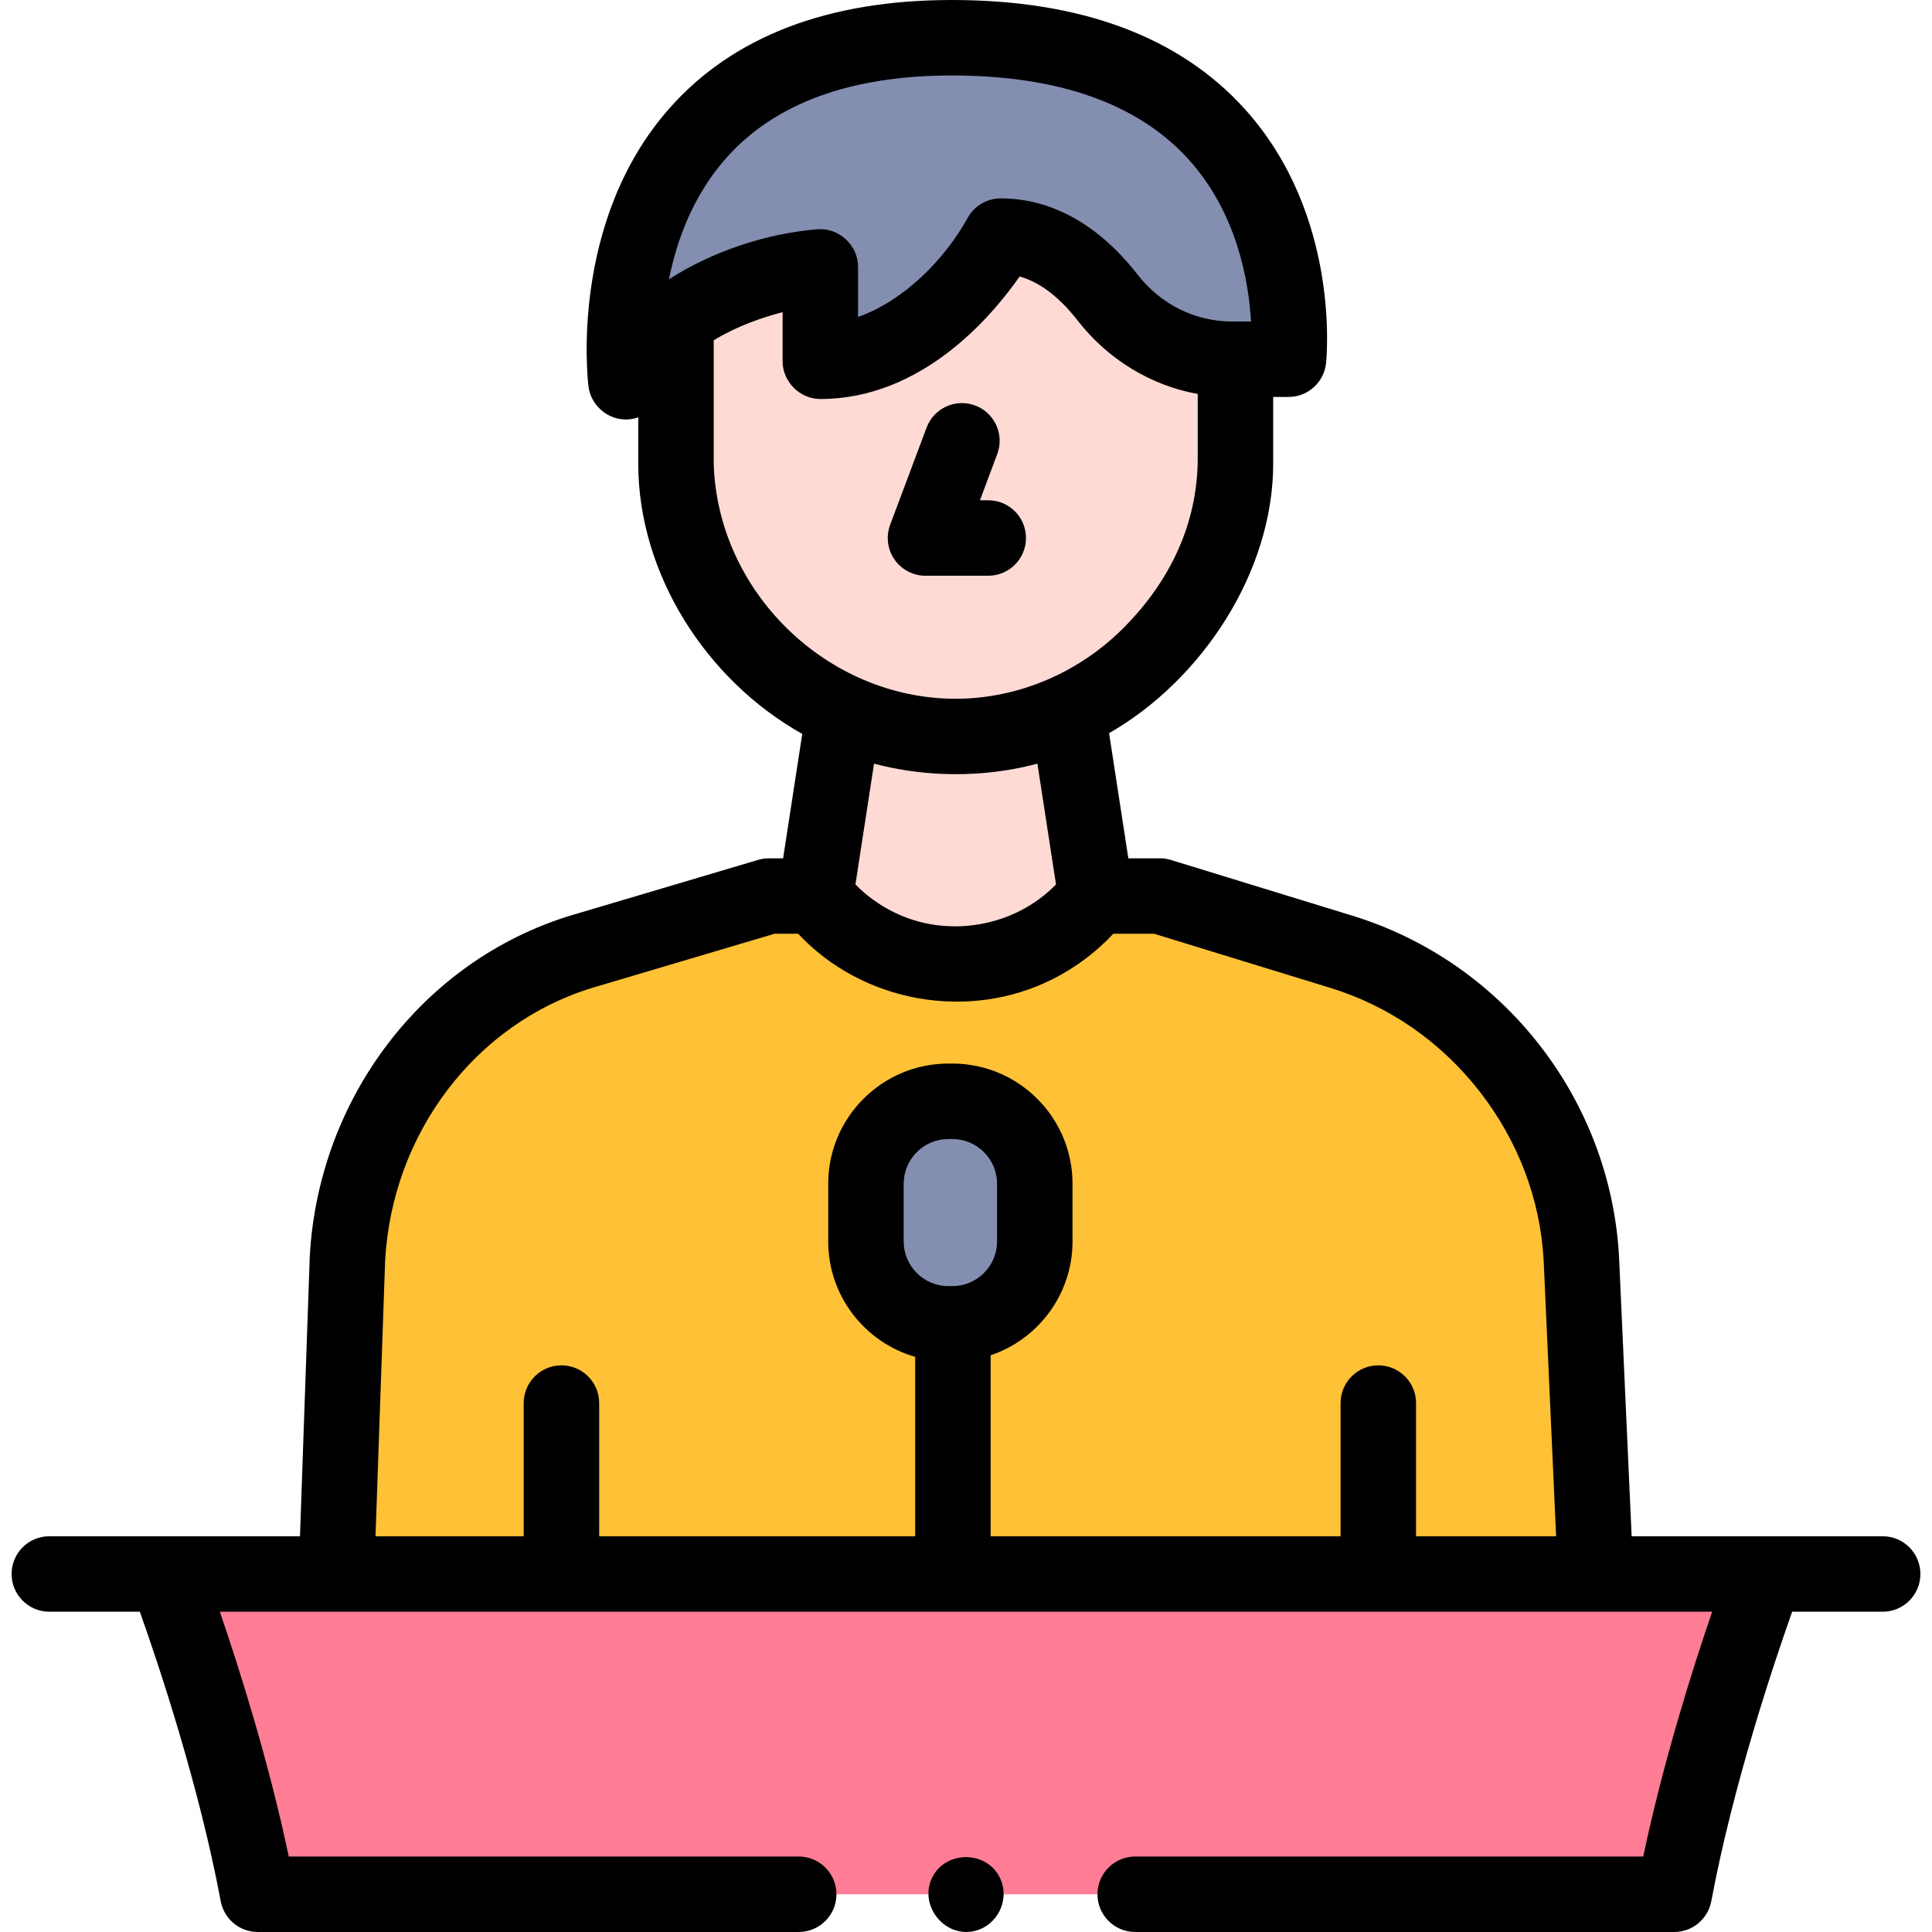
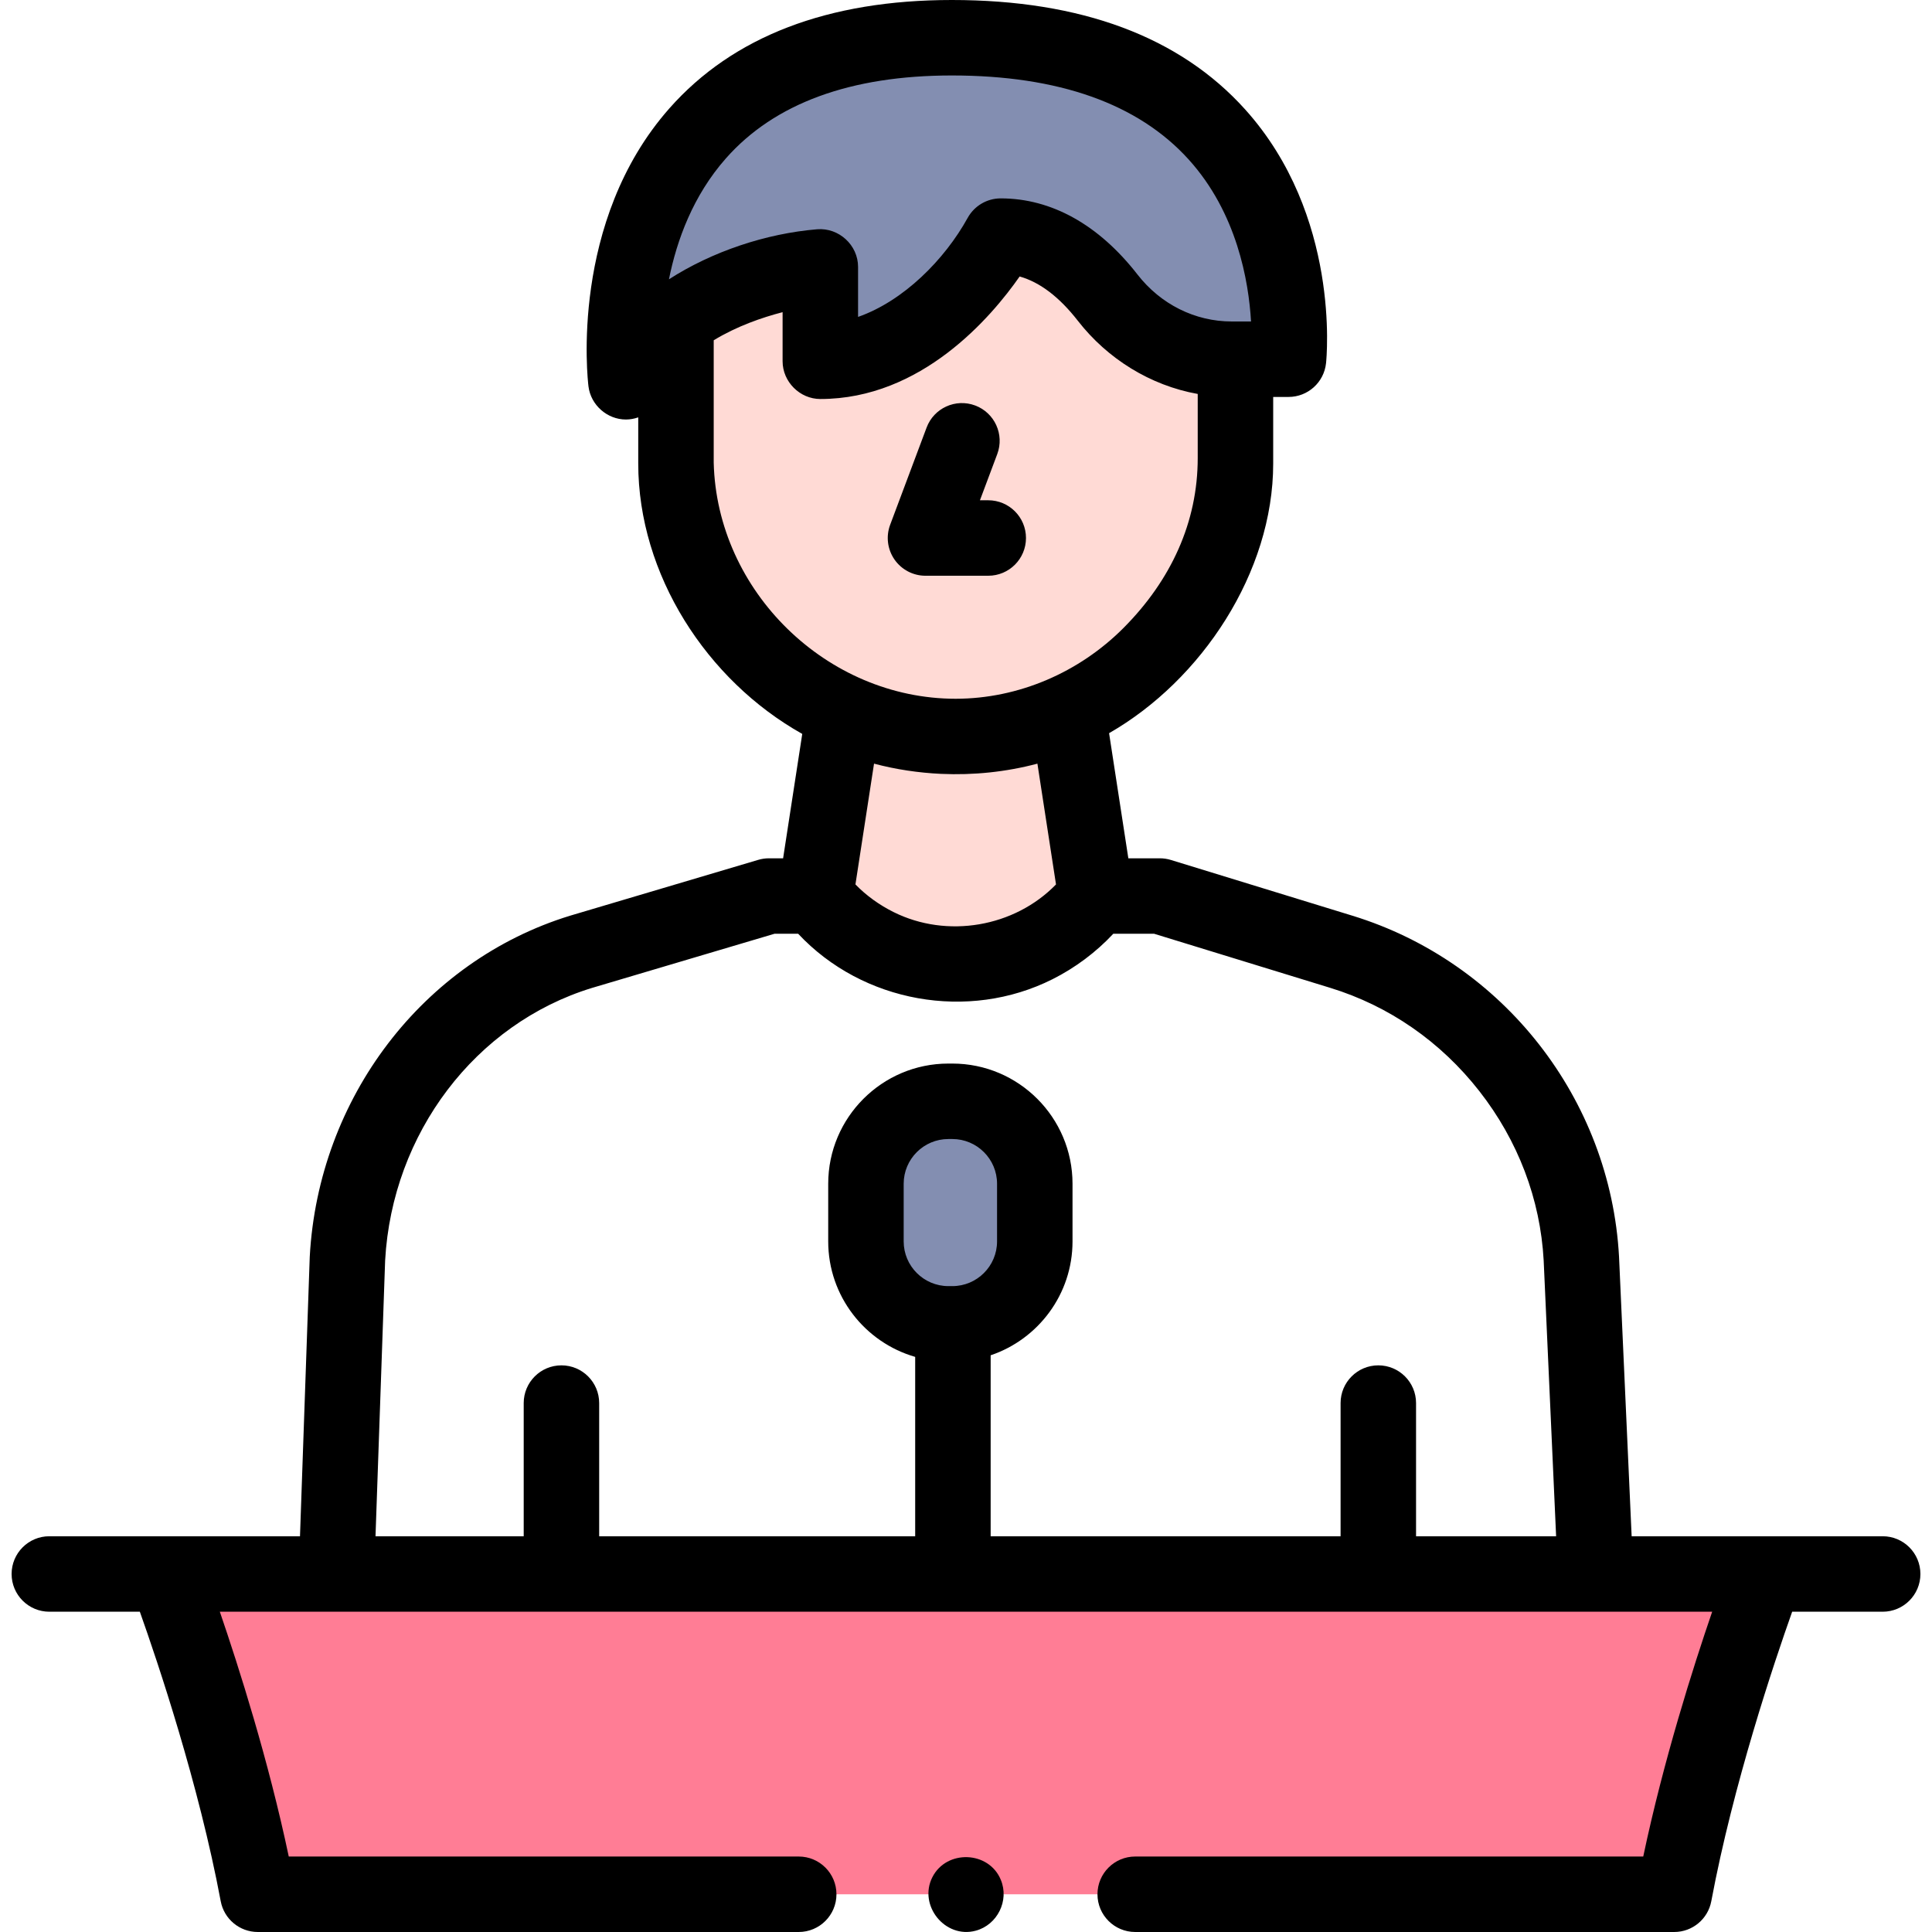
<svg xmlns="http://www.w3.org/2000/svg" id="Capa_1" height="512" viewBox="0 0 512 512" width="512">
  <g>
    <g>
      <path d="m300.839 502h142.841c7.799-41.697 24.264-84.877 24.264-84.877h-423.889s16.465 43.18 24.264 84.877h143.349z" fill="#ff7d95" />
    </g>
    <g>
-       <path d="m422.843 417.123h-333.686l2.917-83.565c2.04-37.358 26.17-70.343 61.932-81.325l49.781-14.775h12.322c9.464 12.042 23.318 18.071 37.172 18.071s27.708-6.029 37.164-18.071h16.918l48.112 14.775c35.761 10.982 61.561 43.966 63.601 81.325z" fill="#ffc135" />
-     </g>
+       </g>
    <g>
      <path d="m252.381 350.834h-1.05c-12.066 0-21.847-9.781-21.847-21.847v-15.286c0-12.066 9.781-21.847 21.847-21.847h1.05c12.066 0 21.847 9.781 21.847 21.847v15.286c0 12.066-9.781 21.847-21.847 21.847z" fill="#838eb1" />
    </g>
    <g>
      <path d="m265.198 62.573s-18.383 33.166-47.804 33.166v-25.011s-39.278 3.262-51.517 30.448c0 0-11.311-91.176 86.376-91.176 98.244 0 89.215 85.195 89.215 85.195h-15.048c-12.904 0-24.947-6.126-32.872-16.31-6.347-8.156-15.825-16.312-28.35-16.312z" fill="#838eb1" />
    </g>
    <g>
-       <path d="m327.409 95.199v27.654c-2.335 40.132-34.295 72.286-74.13 72.327-39.302 0-73.116-32.093-74.089-72.348h-.051v-35.375h.113c.051-.942.123-1.874.215-2.796 16.169-12.125 37.93-13.937 37.93-13.937v25.017c29.42 0 47.802-33.168 47.802-33.168 12.524 0 22.001 8.156 28.348 16.313 7.925 10.186 19.969 16.313 32.875 16.313z" fill="#ffdad5" />
+       <path d="m327.409 95.199v27.654c-2.335 40.132-34.295 72.286-74.13 72.327-39.302 0-73.116-32.093-74.089-72.348v-35.375h.113c.051-.942.123-1.874.215-2.796 16.169-12.125 37.93-13.937 37.93-13.937v25.017c29.42 0 47.802-33.168 47.802-33.168 12.524 0 22.001 8.156 28.348 16.313 7.925 10.186 19.969 16.313 32.875 16.313z" fill="#ffdad5" />
    </g>
    <g>
      <path d="m290.444 237.458c-9.456 12.042-23.31 18.071-37.164 18.071s-27.708-6.029-37.172-18.071l7.462-48.473c9.093 3.987 19.142 6.194 29.71 6.194s20.608-2.207 29.701-6.194z" fill="#ffdad5" />
    </g>
    <g>
      <path d="m498.927 407.123h-66.524l-3.344-74.11c-2.28-41.758-30.673-78.062-70.65-90.34l-48.112-14.774c-.951-.292-1.94-.44-2.936-.44h-8.339l-5.104-33.16c24.493-14.023 43.491-42.609 43.491-71.446v-17.657h4.06c5.115 0 9.405-3.859 9.944-8.946.168-1.586 3.826-39.168-21.428-67.241-17.317-19.249-43.469-29.009-77.732-29.009-32.835 0-58.019 9.658-74.851 28.707-26.521 30.015-21.669 71.931-21.449 73.7.612 4.931 4.957 8.77 9.928 8.77 1.127 0 2.221-.211 3.259-.571v12.226c0 29.429 18.146 57.472 43.464 71.663l-5.074 32.963h-3.744c-.963 0-1.922.14-2.845.413l-49.872 14.802c-38.963 11.966-66.684 48.271-68.981 90.34-.003.065-.006.131-.009.196l-2.58 73.914h-66.426c-5.522 0-10 4.478-10 10s4.478 10 10 10h23.983c4.769 13.417 15.633 45.702 21.434 76.716.885 4.731 5.016 8.161 9.829 8.161h143.349c5.522 0 10-4.478 10-10s-4.478-10-10-10h-135.145c-5.367-25.478-13.229-50.191-18.268-64.877h395.487c-5.038 14.686-12.899 39.399-18.267 64.877h-134.635c-5.522 0-10 4.478-10 10s4.478 10 10 10h142.841c4.813 0 8.944-3.43 9.829-8.161 5.801-31.013 16.665-63.299 21.433-76.716h23.984c5.522 0 10-4.478 10-10s-4.478-10-10-10zm-306.537-365.173c12.87-14.565 33.01-21.95 59.863-21.95 28.261 0 49.369 7.484 62.737 22.245 12.835 14.173 15.925 32.299 16.546 42.95h-5.116c-9.717 0-18.822-4.538-24.979-12.451-10.269-13.195-22.801-20.171-36.242-20.171-3.636 0-6.984 1.973-8.747 5.152-6.121 11.089-17.006 22.043-29.055 26.26v-13.26c0-5.772-5.091-10.427-10.83-9.966-13.59 1.13-27.826 5.884-39.287 13.26 2.079-10.39 6.398-22.21 15.11-32.069zm-3.25 80.641c-.006-.259 0-32.413 0-32.413 6.108-3.729 12.82-6.042 18.255-7.449v13.01c0 5.432 4.568 10.002 10.002 10.002 26.828 0 45.307-21.707 52.817-32.469 5.354 1.508 10.529 5.442 15.44 11.754 7.821 10.05 19.189 17.133 31.754 19.376v17.019c0 16.888-7.02 32.293-19.66 44.986-11.729 11.779-27.799 18.755-44.468 18.772-34.142.001-63.316-28.467-64.14-62.588zm60.25 82.491c8.582.388 17.229-.499 25.534-2.708l4.928 32.011c-11.027 11.338-28.88 14.384-43.045 7.324-3.736-1.862-7.197-4.326-10.108-7.326l4.927-32.01c5.805 1.543 11.767 2.427 17.764 2.709zm2.991 135.752h-1.05c-6.532 0-11.847-5.314-11.847-11.847v-15.286c0-6.532 5.314-11.847 11.847-11.847h1.05c6.532 0 11.847 5.314 11.847 11.847v15.286c0 6.533-5.315 11.847-11.847 11.847zm122.887 66.289v-35.293c0-5.522-4.478-10-10-10s-10 4.478-10 10v35.293h-92.736v-47.957c12.597-4.249 21.696-16.167 21.696-30.178v-15.286c0-17.561-14.286-31.847-31.847-31.847h-1.05c-17.561 0-31.847 14.286-31.847 31.847v15.286c0 14.508 9.755 26.772 23.047 30.6v47.535h-83.745v-35.293c0-5.522-4.478-10-10-10s-10 4.478-10 10v35.293h-39.274l2.552-73.116c1.88-33.693 23.923-62.709 54.786-72.188l48.389-14.361h6.285c17.072 18.235 45.068 23.271 67.418 12.034 6.009-3.021 11.493-7.119 16.089-12.034h10.83l46.678 14.334c15.581 4.785 29.241 14.25 39.504 27.372 10.264 13.124 16.158 28.663 17.042 44.844l3.299 73.115z" />
      <path d="m265.229 498.18c-3.153-7.698-14.383-8.092-18.137-.714-3.808 7.483 3.375 16.384 11.496 14.188 5.728-1.549 8.931-7.975 6.641-13.474z" />
      <path d="m261.896 152.578c5.522 0 10-4.478 10-10s-4.478-10-10-10h-2.202l4.59-12.246c1.939-5.171-.682-10.935-5.854-12.873-5.171-1.939-10.935.682-12.873 5.854l-9.655 25.756c-1.151 3.07-.724 6.511 1.145 9.206s4.939 4.304 8.219 4.304h16.63z" />
    </g>
  </g>
</svg>